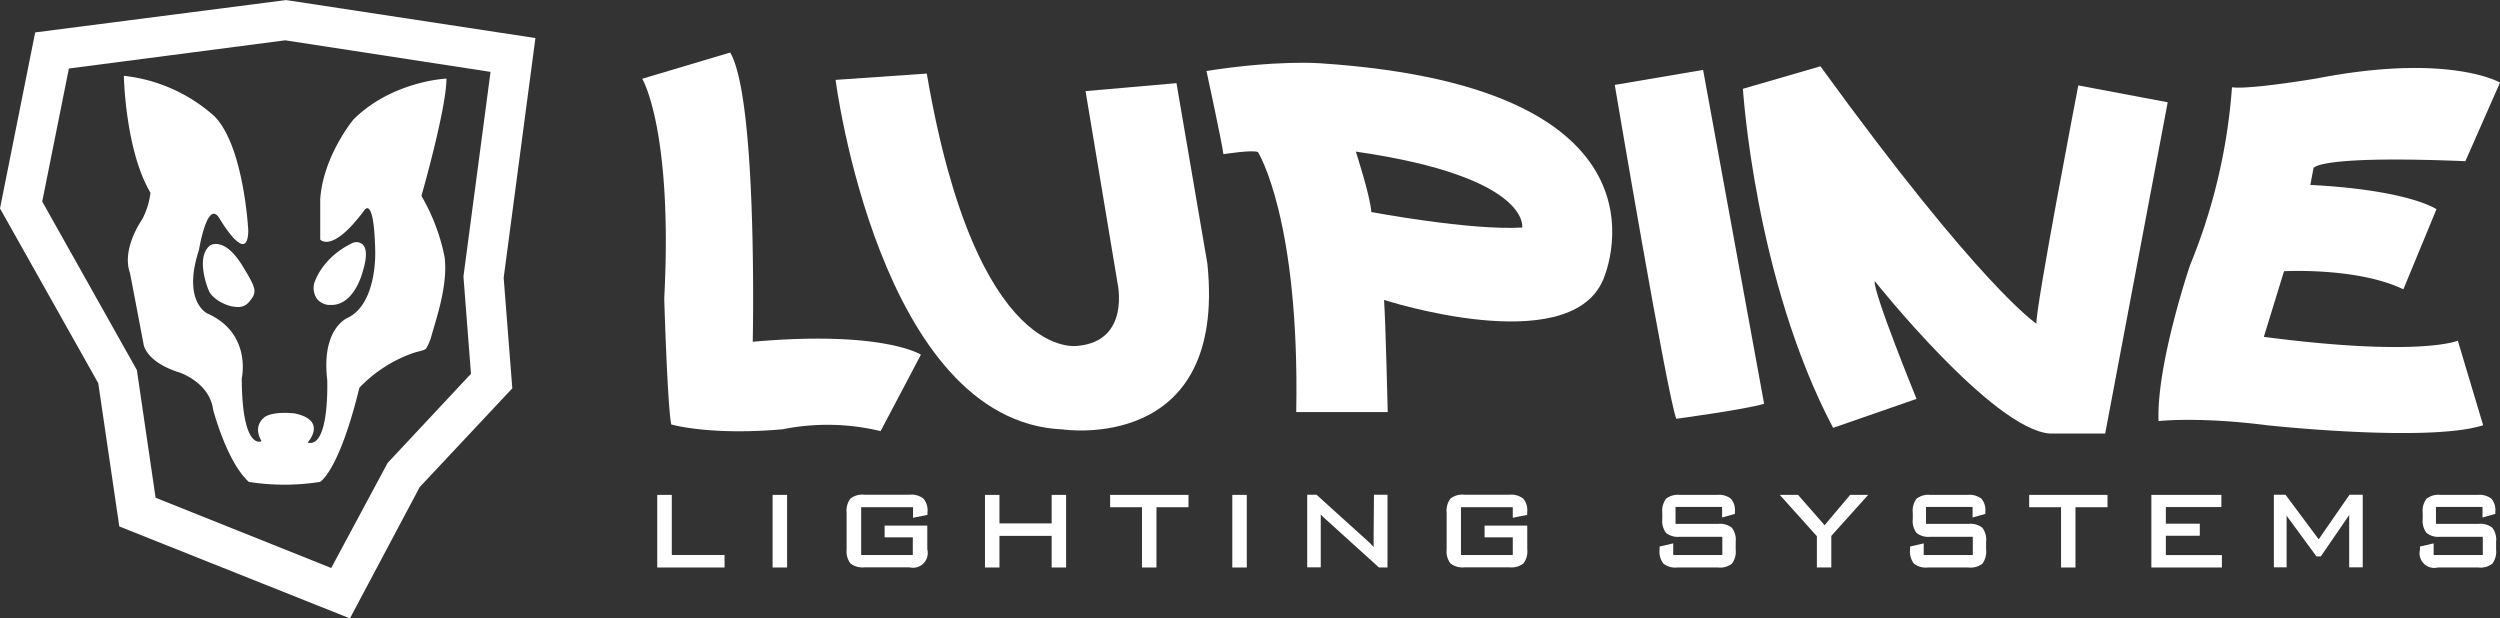
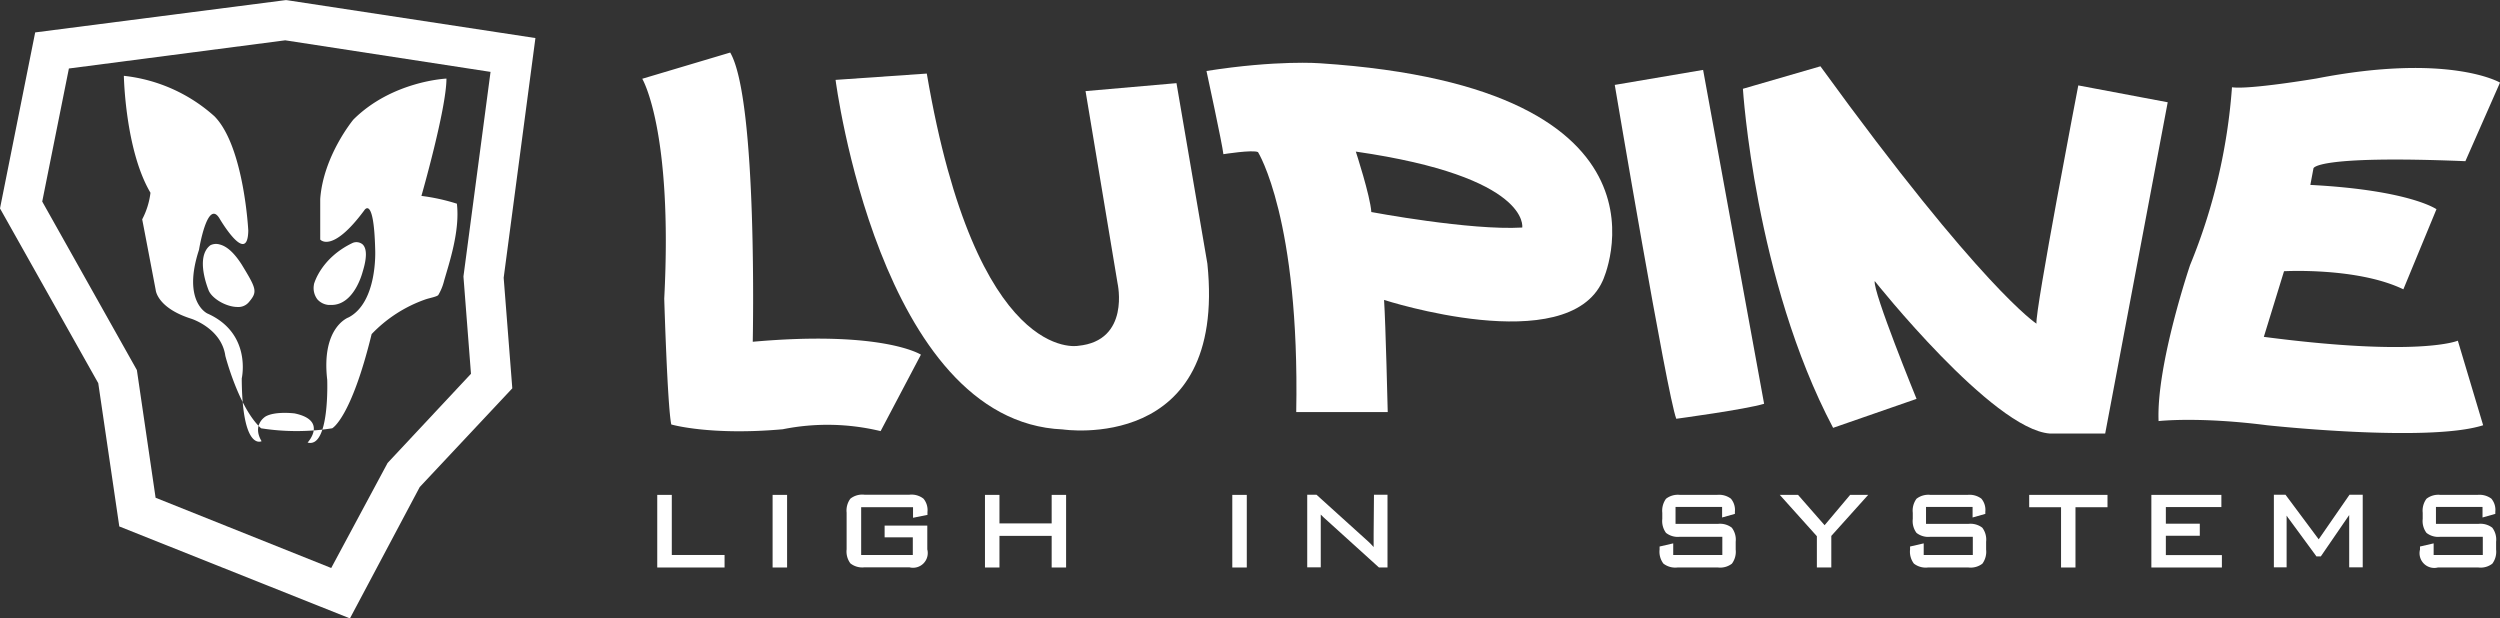
<svg xmlns="http://www.w3.org/2000/svg" viewBox="0 0 443.44 109.68">
  <rect x="0" y="0" width="443.44" height="109.68" fill="#333333" stroke="none" />
  <defs>
    <style>
      .cls-1 {
        fill: #fff;
      }
    </style>
  </defs>
  <g id="Rand">
    <path class="cls-1" d="M99.22,11,55.06,4.27l-.14,0L10.49,10,4.25,41.22l17.43,31,3.73,25.41,40.91,16.31L78.7,90.64,95.12,73.13,93.59,53.52ZM87.79,70.55,73,86.37,63,105,31.85,92.54,28.53,69.89,11.74,40,16.47,16.4l38.37-5L91.26,17l-4.8,36.25,0,.11Z" transform="translate(-4.25 -4.25)" />
  </g>
  <g id="Kopf">
-     <path class="cls-1" d="M26.22,17.7s.23,13.16,4.72,20.74a13.64,13.64,0,0,1-1.47,4.72s-3.71,5.18-2.17,9.51c0,0-.24-1.33,2.4,12.54,0,0,.23,3.17,6.35,5.1,0,0,5.33,1.71,6,6.58,0,0,2.4,9.28,6.34,12.84a40.76,40.76,0,0,0,12.61,0s3.33-1.7,7-16.71a24.31,24.31,0,0,1,9.48-6.13c.74-.27,2.2-.51,2.36-.83a9.11,9.11,0,0,0,1-2.45c.93-3.25,2.85-8.9,2.28-13.72A35,35,0,0,0,79,39s4.44-15.49,4.44-20.81c0,0-9.62.41-16.51,7.27,0,0-5.33,6.42-5.88,14.08v7.2s2.09,2.55,7.82-5.19c0,0,1.7-2.78,1.93,7,0,0,.47,9.28-4.72,12,0,0-4.87,1.7-3.79,11.06,0,0,.47,12.21-3.48,11.14,0,0,3.65-3.93-2.31-5.17,0,0-3.39-.43-5.12.53,0,0-2.49,1.44-.73,4.4,0,0-3.45,1.84-3.52-11.13,0,0,1.86-8-6.11-11.53,0,0-4.49-2.09-1.47-11.29,0,0,1.47-9.13,3.63-5.57,0,0,5,8.58,5.11,2.16,0,0-.75-14.94-6-20.27A28.63,28.63,0,0,0,26.22,17.7Z" transform="translate(-4.25 -4.25)" />
+     <path class="cls-1" d="M26.22,17.7s.23,13.16,4.72,20.74a13.64,13.64,0,0,1-1.47,4.72c0,0-.24-1.33,2.4,12.54,0,0,.23,3.17,6.35,5.1,0,0,5.33,1.71,6,6.58,0,0,2.4,9.28,6.34,12.84a40.76,40.76,0,0,0,12.61,0s3.33-1.7,7-16.71a24.31,24.31,0,0,1,9.48-6.13c.74-.27,2.2-.51,2.36-.83a9.11,9.11,0,0,0,1-2.45c.93-3.25,2.85-8.9,2.28-13.72A35,35,0,0,0,79,39s4.44-15.49,4.44-20.81c0,0-9.62.41-16.51,7.27,0,0-5.33,6.42-5.88,14.08v7.2s2.09,2.55,7.82-5.19c0,0,1.7-2.78,1.93,7,0,0,.47,9.28-4.72,12,0,0-4.87,1.7-3.79,11.06,0,0,.47,12.21-3.48,11.14,0,0,3.65-3.93-2.31-5.17,0,0-3.39-.43-5.12.53,0,0-2.49,1.44-.73,4.4,0,0-3.45,1.84-3.52-11.13,0,0,1.86-8-6.11-11.53,0,0-4.49-2.09-1.47-11.29,0,0,1.47-9.13,3.63-5.57,0,0,5,8.58,5.11,2.16,0,0-.75-14.94-6-20.27A28.63,28.63,0,0,0,26.22,17.7Z" transform="translate(-4.25 -4.25)" />
  </g>
  <g id="Augen">
    <g>
      <path class="cls-1" d="M43.2,47.61a2.24,2.24,0,0,0-1.65.15l0,0c-2.73,2.11-.38,7.74-.29,8,.52,1.27,2.53,2.59,4.4,2.88a4.53,4.53,0,0,0,.71.06,2.42,2.42,0,0,0,2-.83c1.6-1.88,1.4-2.34-1.25-6.7C45.8,49.12,44.51,47.93,43.2,47.61Z" transform="translate(-4.25 -4.25)" />
      <path class="cls-1" d="M68.57,47.6a1.72,1.72,0,0,0-1.75-.27C61.21,50,60,54.46,59.94,54.65v.06a3.31,3.31,0,0,0,.6,2.63,3,3,0,0,0,2,1l.51,0c4,0,5.46-5.64,5.52-5.86C69.34,50,69.35,48.35,68.57,47.6Z" transform="translate(-4.25 -4.25)" />
    </g>
  </g>
  <g id="lighting_systems" data-name="lighting systems">
    <g>
      <polygon class="cls-1" points="119.16 87.78 116.58 87.78 116.58 100.66 128.52 100.66 128.52 98.44 119.16 98.44 119.16 87.78" />
      <rect class="cls-1" x="137.04" y="87.78" width="2.57" height="12.88" />
      <path class="cls-1" d="M165.57,92h-8a3.4,3.4,0,0,0-2.48.7,3.52,3.52,0,0,0-.67,2.48v6.52a3.51,3.51,0,0,0,.67,2.48,3.4,3.4,0,0,0,2.48.7h8a2.61,2.61,0,0,0,3.16-3.18V97.48h-7.57v2.08h5v3.13H157V94.22h9.2v1.87l2.56-.51v-.51a3.17,3.17,0,0,0-.7-2.36A3.43,3.43,0,0,0,165.57,92Z" transform="translate(-4.25 -4.25)" />
      <polygon class="cls-1" points="186.54 92.84 177.28 92.84 177.28 87.78 174.71 87.78 174.71 100.66 177.28 100.66 177.28 95.05 186.54 95.05 186.54 100.66 189.1 100.66 189.1 87.78 186.54 87.78 186.54 92.84" />
-       <polygon class="cls-1" points="196.91 89.97 202.56 89.97 202.56 100.66 205.13 100.66 205.13 89.97 210.81 89.97 210.81 87.78 196.91 87.78 196.91 89.97" />
      <rect class="cls-1" x="218.58" y="87.78" width="2.57" height="12.88" />
      <path class="cls-1" d="M247.9,99.07c0,.77,0,1.38,0,1.82l0,.4-.19-.22c-.24-.27-.48-.5-.69-.7L237.76,92h-1.64v12.88h2.4V97.36c0-.57,0-1.09,0-1.51,0-.12,0-.23,0-.33.16.17.34.35.54.53l.21.19,9.51,8.61.07.06h1.51V92h-2.4Z" transform="translate(-4.25 -4.25)" />
-       <path class="cls-1" d="M272,92h-8a3.39,3.39,0,0,0-2.48.7,3.52,3.52,0,0,0-.67,2.48v6.52a3.51,3.51,0,0,0,.67,2.48,3.39,3.39,0,0,0,2.48.7h8a3.44,3.44,0,0,0,2.47-.69,3.48,3.48,0,0,0,.68-2.49V97.48h-7.57v2.08h5v3.13h-9.19V94.22h9.19v1.87l2.56-.51v-.51a3.17,3.17,0,0,0-.69-2.36A3.45,3.45,0,0,0,272,92Z" transform="translate(-4.25 -4.25)" />
      <path class="cls-1" d="M309,97.17h-7.55v-3h8.26v1.87l2.27-.64V95a3.1,3.1,0,0,0-.71-2.3,3.49,3.49,0,0,0-2.45-.67h-6.59a3.42,3.42,0,0,0-2.47.69,3.61,3.61,0,0,0-.66,2.49v1.08a3.56,3.56,0,0,0,.66,2.48,3.38,3.38,0,0,0,2.47.69h7.52v3.23h-8.71v-2.06l-2.42.56v.54a3.48,3.48,0,0,0,.68,2.49,3.44,3.44,0,0,0,2.47.69H309a3.4,3.4,0,0,0,2.45-.68,3.55,3.55,0,0,0,.67-2.5v-1.39a3.48,3.48,0,0,0-.69-2.49A3.41,3.41,0,0,0,309,97.17Z" transform="translate(-4.25 -4.25)" />
      <polygon class="cls-1" points="323.64 93.16 318.93 87.78 315.69 87.78 322.27 95.11 322.27 100.66 324.83 100.66 324.83 95.06 331.37 87.78 328.17 87.78 323.64 93.16" />
      <path class="cls-1" d="M353.43,97.17h-7.55v-3h8.26v1.87l2.26-.64V95a3.1,3.1,0,0,0-.7-2.3,3.49,3.49,0,0,0-2.45-.67h-6.59a3.41,3.41,0,0,0-2.47.69,3.56,3.56,0,0,0-.66,2.49v1.08a3.51,3.51,0,0,0,.66,2.48,3.36,3.36,0,0,0,2.47.69h7.52v3.23h-8.71v-2.06l-2.42.56v.54a3.48,3.48,0,0,0,.68,2.49,3.42,3.42,0,0,0,2.47.69h7.23a3.4,3.4,0,0,0,2.45-.68,3.6,3.6,0,0,0,.66-2.5v-1.39a3.48,3.48,0,0,0-.68-2.49A3.43,3.43,0,0,0,353.43,97.17Z" transform="translate(-4.25 -4.25)" />
      <polygon class="cls-1" points="359.93 89.97 365.58 89.97 365.58 100.66 368.14 100.66 368.14 89.97 373.82 89.97 373.82 87.78 359.93 87.78 359.93 89.97" />
      <polygon class="cls-1" points="384.17 95.03 390.19 95.03 390.19 92.89 384.17 92.89 384.17 89.94 394.02 89.94 394.02 87.78 381.6 87.78 381.6 100.66 394.11 100.66 394.11 98.46 384.17 98.46 384.17 95.03" />
      <path class="cls-1" d="M415.53,99.91,409.64,92h-2.06v12.88h2.26v-8.6c0-.21,0-.4,0-.57l.23.33c0,.06.06.1.07.1l4.91,6.69.07.11h.79l4.8-7a4,4,0,0,0,.23-.34c0,.35,0,.58,0,.68v8.6h2.4V92H421Z" transform="translate(-4.25 -4.25)" />
      <path class="cls-1" d="M446.32,97.85a3.44,3.44,0,0,0-2.44-.68h-7.55v-3h8.26v1.87l2.27-.64V95a3.1,3.1,0,0,0-.7-2.3,3.52,3.52,0,0,0-2.45-.67h-6.6a3.4,3.4,0,0,0-2.46.69,3.55,3.55,0,0,0-.67,2.49v1.08a3.51,3.51,0,0,0,.67,2.48,3.35,3.35,0,0,0,2.46.69h7.53v3.23h-8.72v-2.06l-2.42.56v.54a2.61,2.61,0,0,0,3.16,3.18h7.22a3.37,3.37,0,0,0,2.45-.68,3.55,3.55,0,0,0,.67-2.5v-1.39A3.48,3.48,0,0,0,446.32,97.85Z" transform="translate(-4.25 -4.25)" />
    </g>
  </g>
  <g id="Ebene_6" data-name="Ebene 6">
    <g>
      <path class="cls-1" d="M137.77,64.87s.91-42.91-4-51.3l-15.6,4.65s5.46,9.1,3.9,39c0,0,.57,19.15,1.25,22.32,0,0,6.82,2,19.77.85a40.21,40.21,0,0,1,17.36.33l7.15-13.56S160.87,62.81,137.77,64.87Z" transform="translate(-4.25 -4.25)" />
      <path class="cls-1" d="M212.93,19,196.8,20.41l5.68,34.1s2.3,10.19-7,11.08c0,0-18,3.5-26.84-48.29l-16.18,1.12s7.76,60.63,40.29,62c0,0,29.15,4.42,25.66-29.4Z" transform="translate(-4.25 -4.25)" />
      <path class="cls-1" d="M238.35,15.47s-7.57-.6-20.1,1.37c0,0,2.84,13.11,3,14.76,0,0,5.22-.83,6.14-.37,0,0,7.42,11.82,6.78,46.11h16.23s-.37-15.68-.65-19.89c0,0,32.55,10.54,38.78-3.4C288.56,54.05,304.44,19.78,238.35,15.47Zm35.91,29.14c-9.26.55-26.77-2.75-26.77-2.75-.18-2.84-2.75-10.72-2.75-10.72C275.82,35.63,274.26,44.61,274.26,44.61Z" transform="translate(-4.25 -4.25)" />
      <path class="cls-1" d="M290.67,19.31s9.26,54.91,10.91,59.22c0,0,12.28-1.65,15.58-2.66L306.34,16.65Z" transform="translate(-4.25 -4.25)" />
      <path class="cls-1" d="M372.89,19.4s-7.7,40-7.42,42.26c0,0-9.72-6.23-38.32-45.65L313.4,20s2.11,33.83,16,60.14L344.2,75s-7.79-19.06-7.42-20.9c0,0,20.9,26.31,31.07,27.05h9.81l11.09-58.76Z" transform="translate(-4.25 -4.25)" />
      <path class="cls-1" d="M405.8,64l3.58-11.64s13-.73,21.17,3.21l5.87-14.21s-4.77-3.39-22.37-4.31l.55-2.93s.09-2.38,26.95-1.28l6.14-13.94s-9-5.31-32.54-.73c0,0-11.82,2-15,1.56a102.31,102.31,0,0,1-7.43,31.53s-6,17.69-5.59,27.68c0,0,7.06-.82,19.25.74,0,0,28.6,3.11,38.32,0l-4.49-15S433.48,67.62,405.8,64Z" transform="translate(-4.25 -4.25)" />
    </g>
  </g>
</svg>